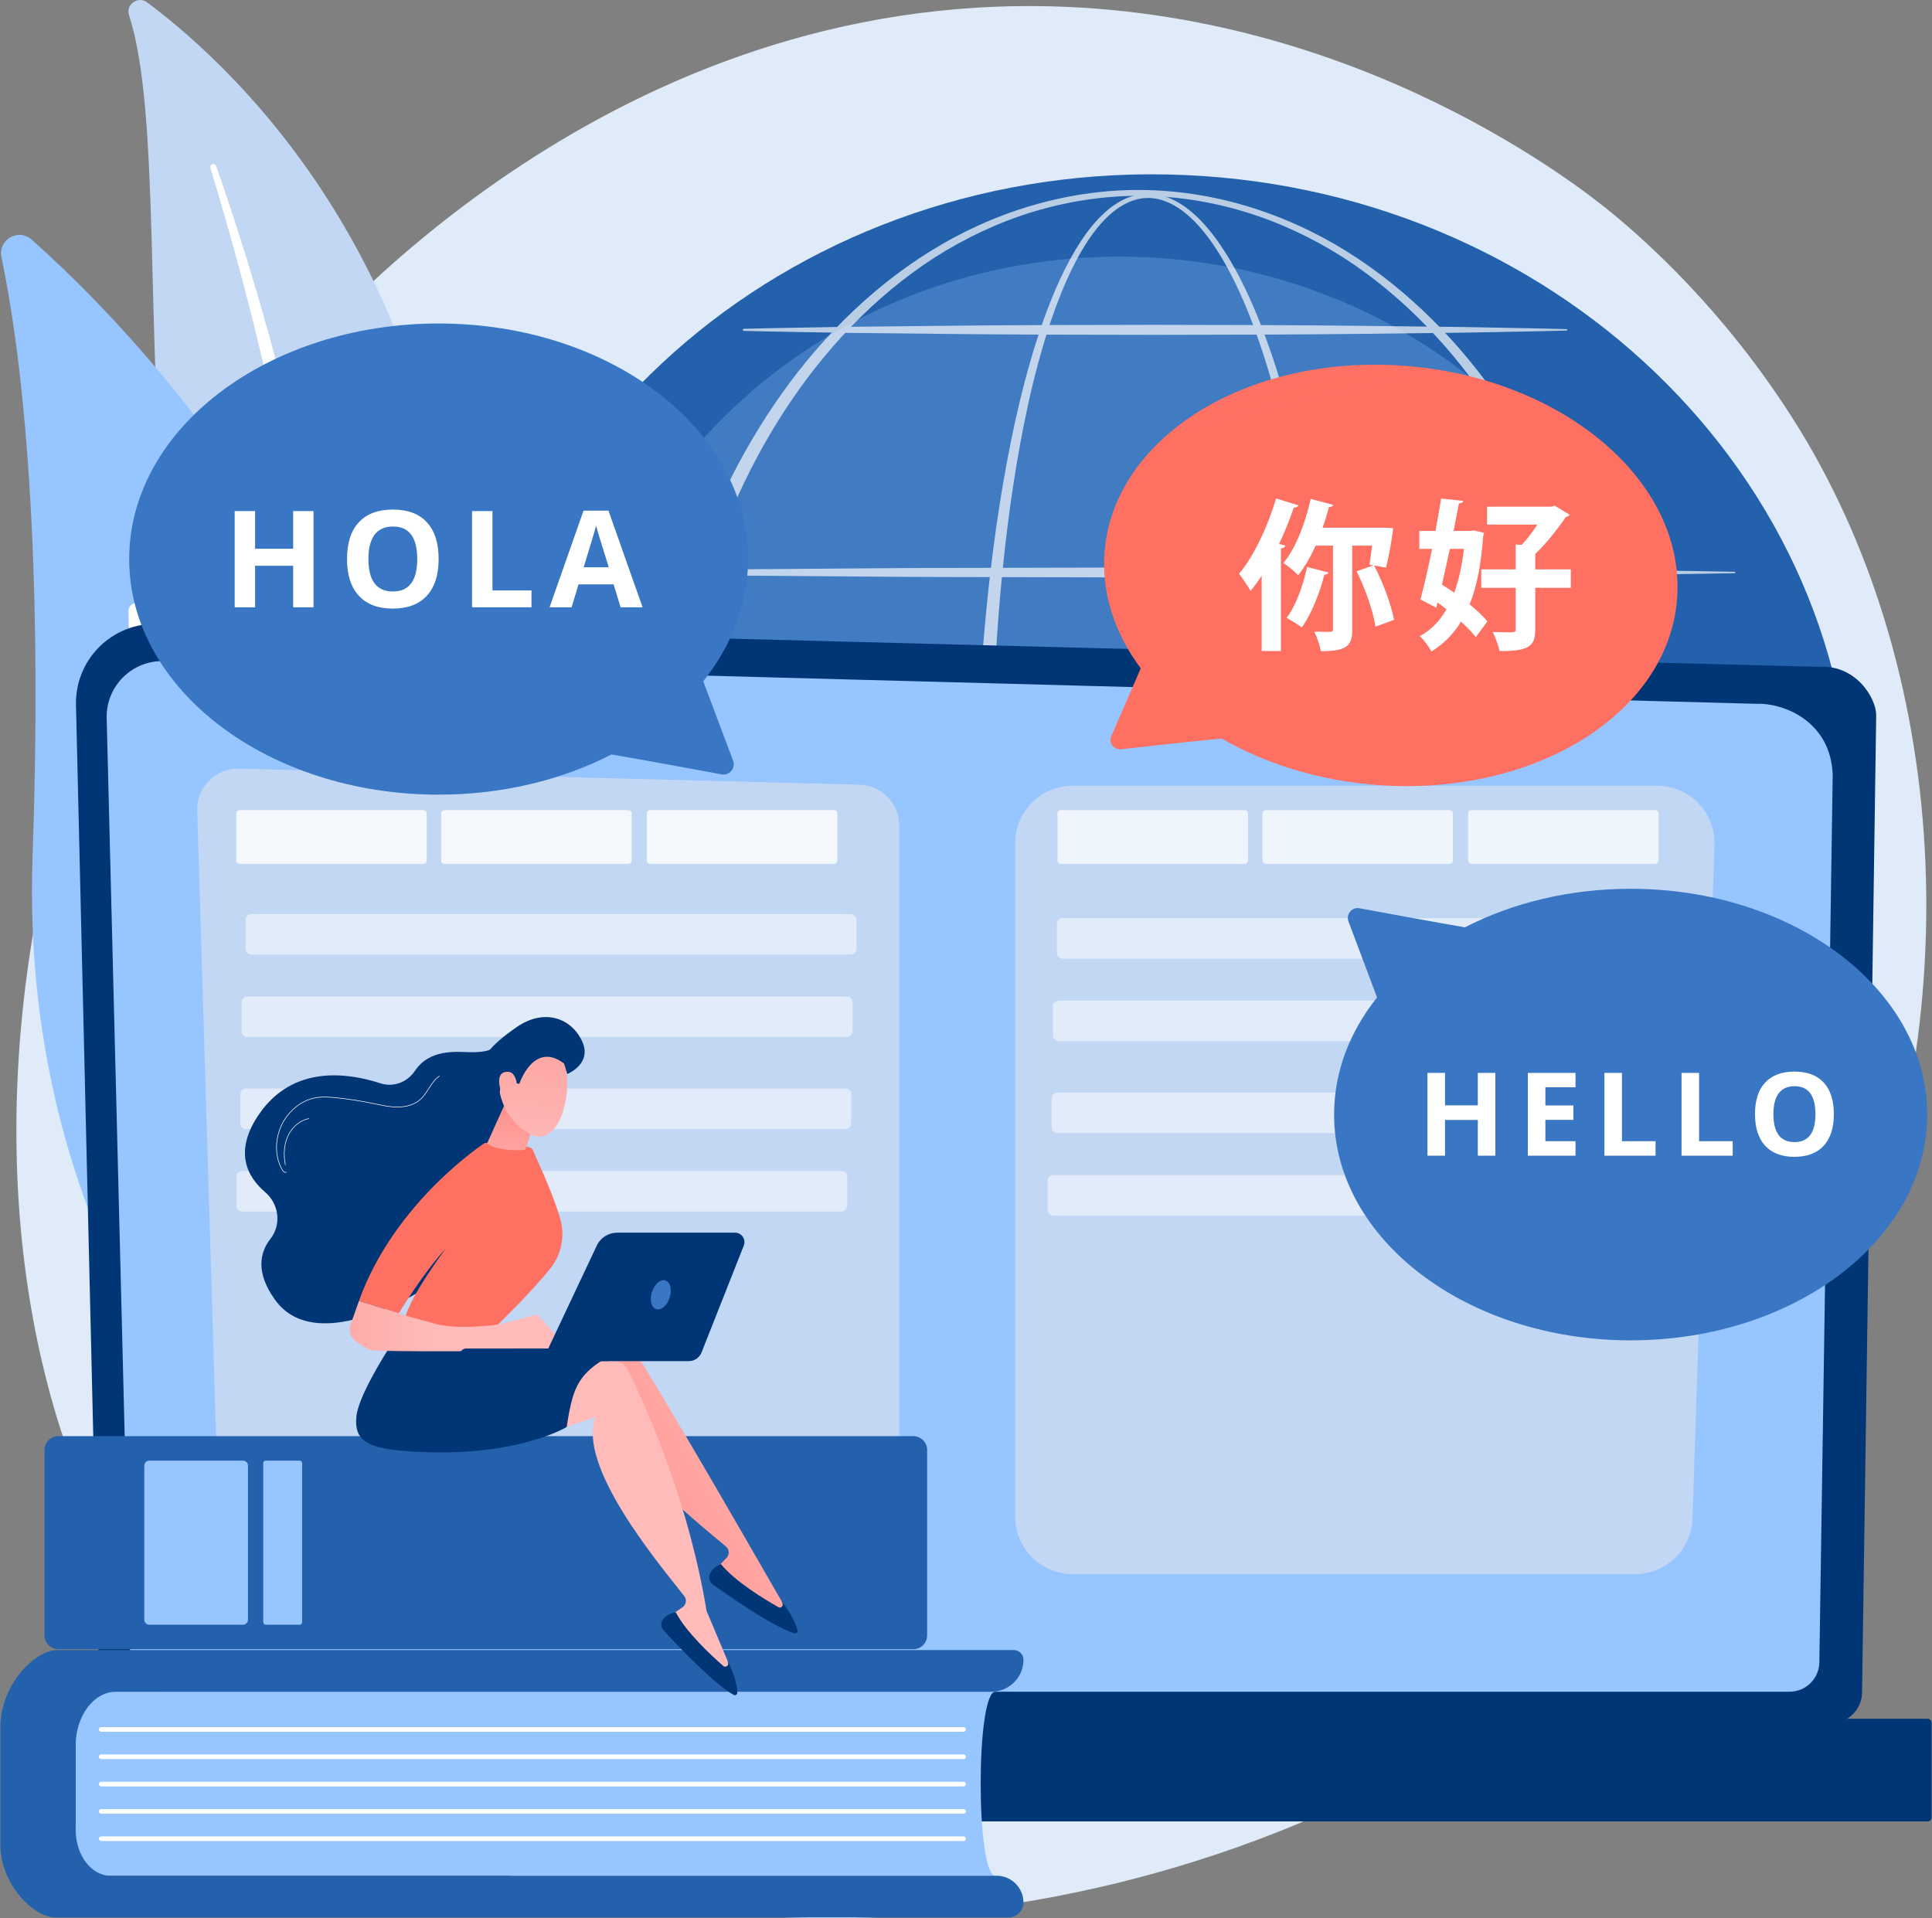
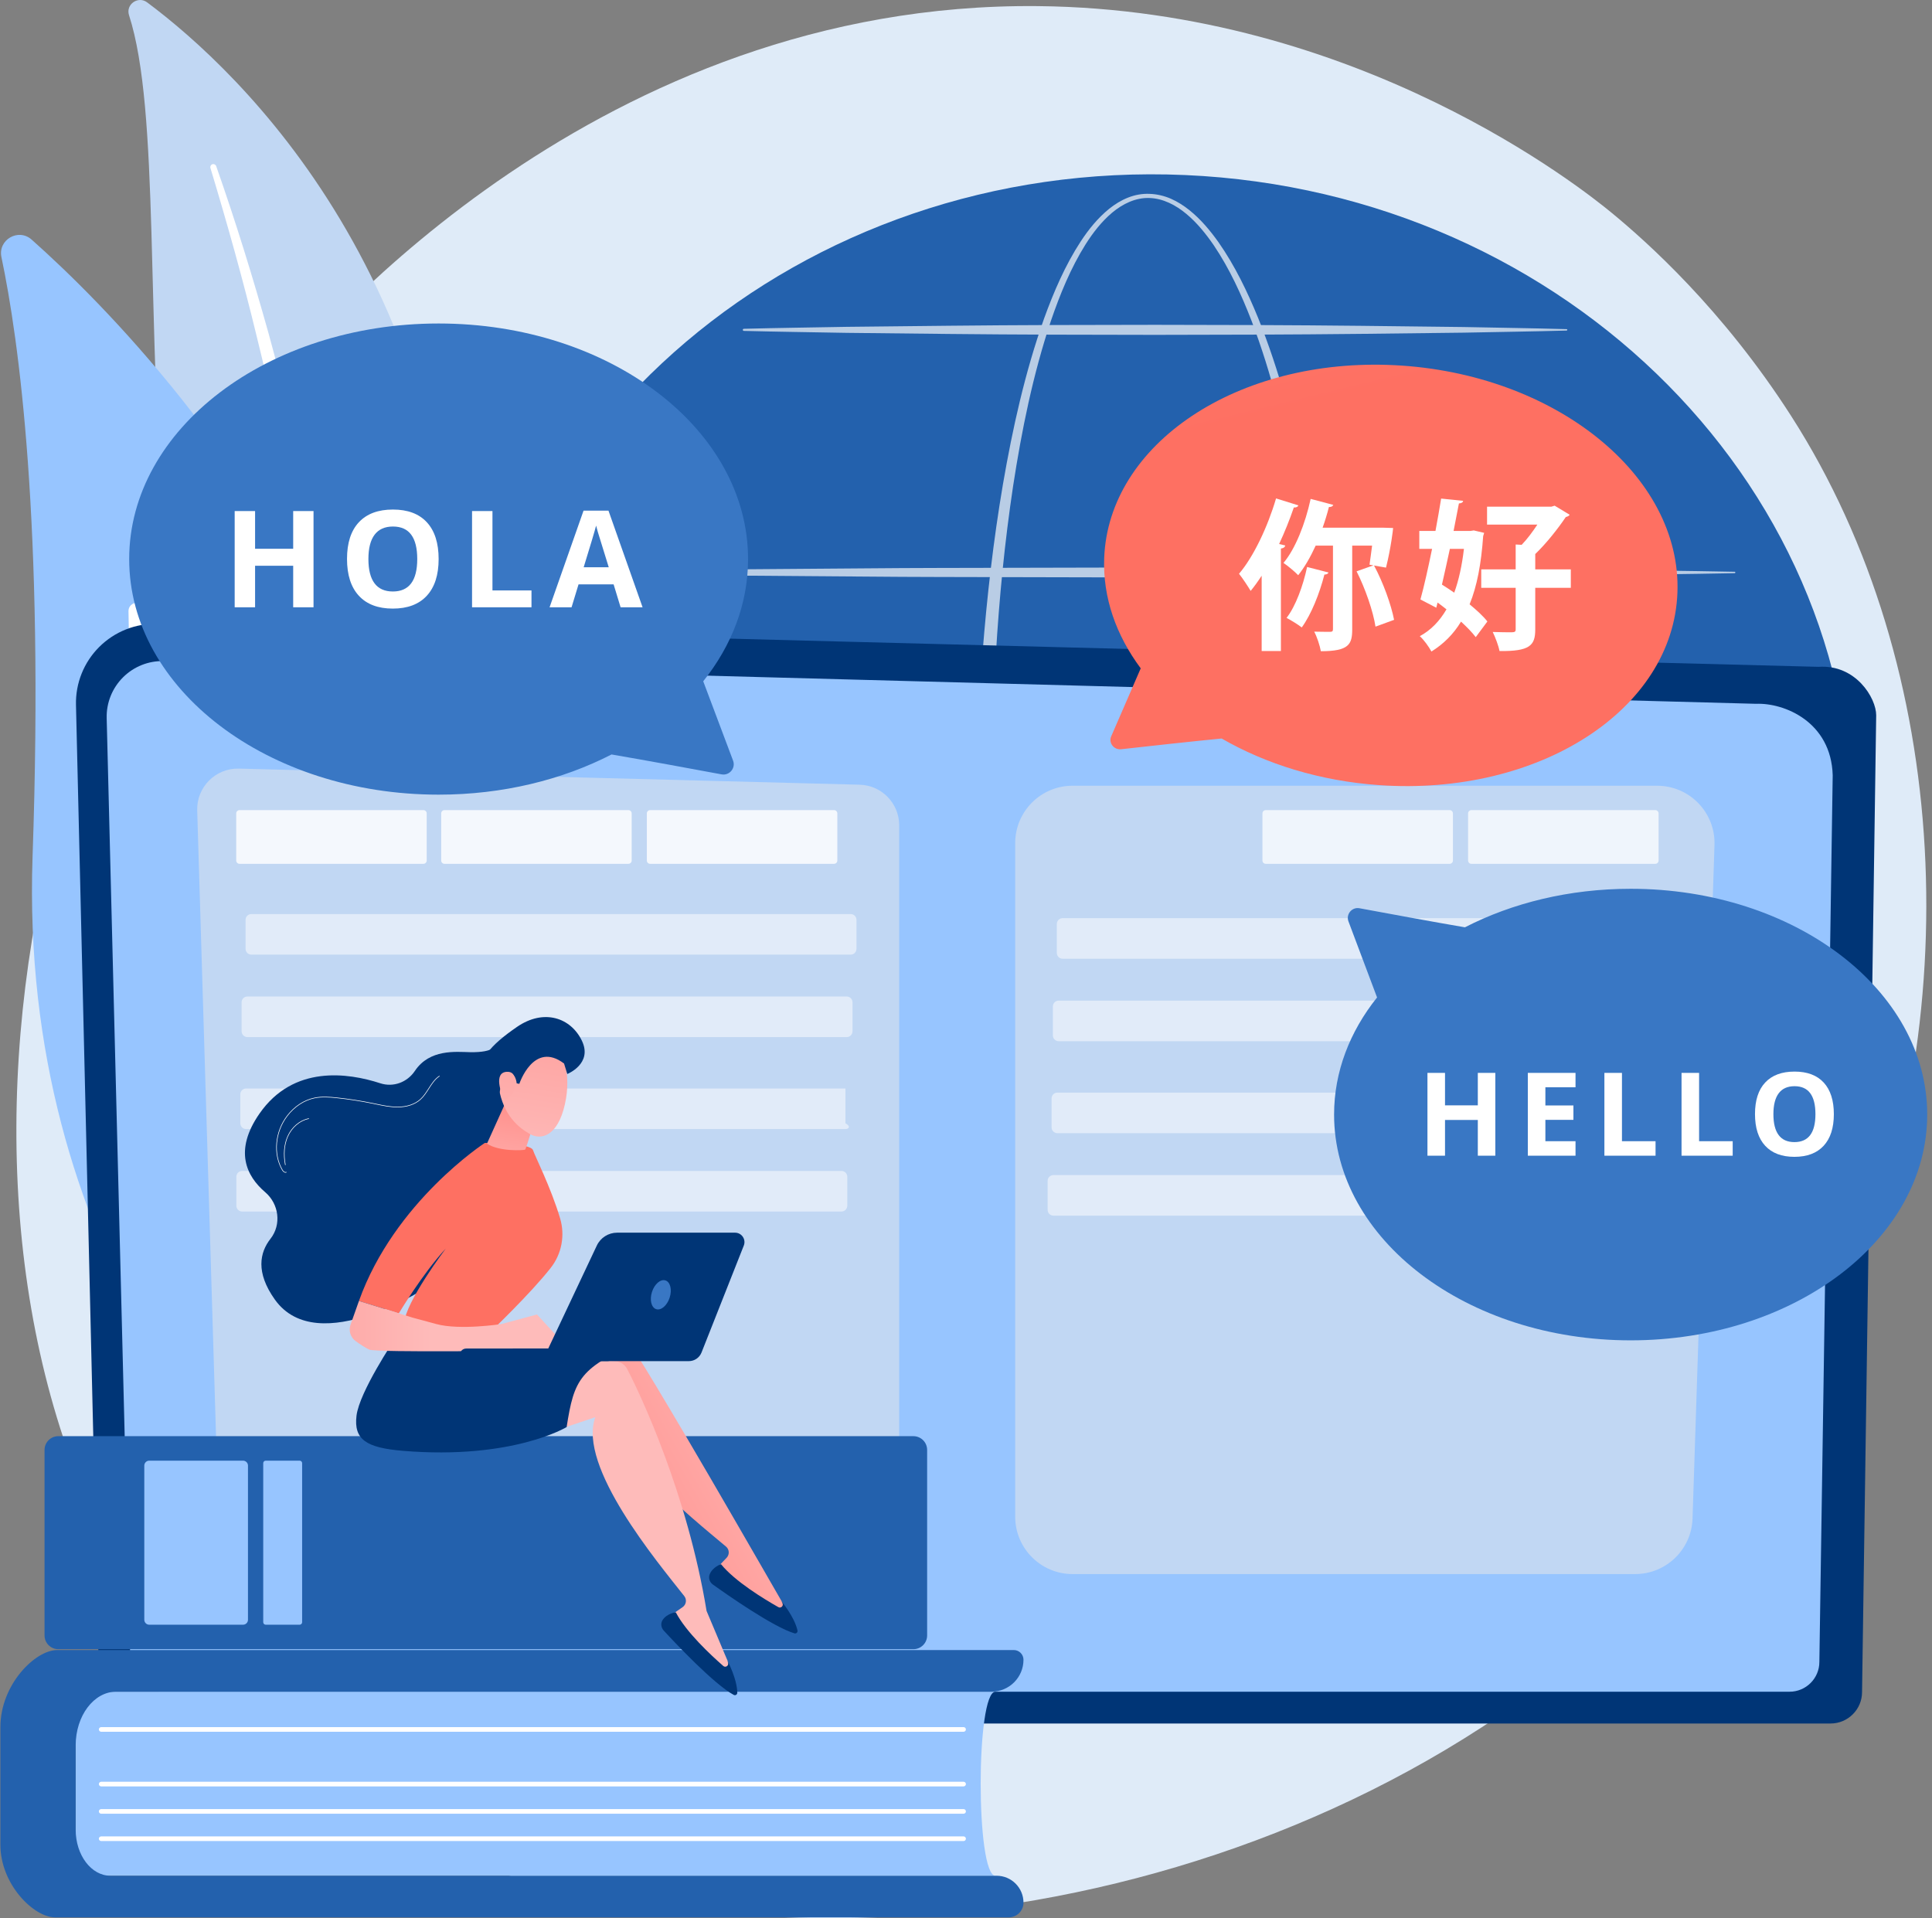
<svg xmlns="http://www.w3.org/2000/svg" width="2820" height="2800" viewBox="0 0 2820 2800" fill="none">
  <rect x="0" y="0" width="2820" height="2800" fill="#808080" stroke="none" />
  <path d="M2694.81 1901.29C2412.4 2560.04 1666.92 2842.99 1082.82 2794.75C923.342 2781.57 602.462 2755.07 351.916 2518.62C-129.24 2064.54 -55.138 1115.39 405.467 556.577C464.783 484.614 875.362 2.468 1515.17 8.921C1983.61 13.646 2312.4 277.715 2352.38 310.614C2402.88 352.173 2514.27 450.931 2614.67 607.603C2850.55 975.728 2871.29 1489.63 2694.81 1901.29Z" fill="#DFEBF8" />
  <path d="M188.32 22.159C183.238 6.474 201.527 -6.415 214.744 3.443C348.954 103.537 679.083 411.431 674.214 1015.64C668.105 1773.7 854.873 2028.83 1067.67 2173.21C1067.67 2173.21 792.516 2125.21 593.53 1867.41C104.973 1234.44 278.676 301.042 188.32 22.159Z" fill="#C1D7F3" />
  <path d="M307.152 245.208C331.784 326.722 354.796 408.678 374.779 491.359C395.192 573.92 413.093 657.062 428.377 740.643C443.339 824.275 456.729 908.175 466.536 992.519C476.721 1076.81 483.275 1161.45 489.558 1246.46C496.312 1331.37 502.632 1416.96 517.734 1502.16C532.726 1587.19 558.11 1671.8 598.201 1749.26C608.216 1768.57 618.622 1787.76 630.055 1806.15C641.152 1824.76 653.076 1842.89 665.32 1860.79C689.991 1896.49 717.074 1930.6 746.564 1962.56C805.717 2026.32 874.534 2081.03 948.554 2125.53C956.345 2130.22 966.457 2127.7 971.142 2119.91C975.742 2112.26 973.396 2102.37 965.933 2097.58L965.88 2097.55C948.183 2086.21 930.637 2074.69 913.666 2062.42C905.08 2056.42 896.779 2050.06 888.362 2043.85C880.19 2037.33 871.761 2031.13 863.8 2024.36C831.504 1997.85 801.108 1969.1 772.989 1938.25C716.508 1876.89 668.906 1806.77 630.477 1732.83C611.674 1695.64 595.644 1657.12 582.634 1617.51C569.653 1577.88 559.696 1537.19 552.055 1495.9C536.758 1413.28 529.802 1328.62 522.438 1243.75C514.963 1158.88 506.868 1073.64 495.278 988.871C489.598 946.475 483.157 904.186 475.962 862.033C472.486 840.937 468.602 819.912 464.757 798.884C460.71 777.892 456.547 756.926 452.214 735.998C434.728 652.313 414.696 569.202 392.067 486.84C369.044 404.587 343.845 322.973 315.545 242.467C314.735 240.165 312.215 238.956 309.915 239.765C307.68 240.55 306.478 242.962 307.152 245.208Z" fill="white" />
  <path d="M551.39 2263.96C541.616 2292.72 505.642 2302.15 482.748 2282.19C356.419 2172.01 27.415 1828.19 47.546 1249.88C64.546 761.513 27.356 495.087 2.092 375.31C-3.25 349.982 26.847 332.556 46.187 349.76C259.563 539.579 905.55 1221.67 551.39 2263.96Z" fill="#97C5FF" />
  <path d="M510.269 2265.01C509.65 2265.44 508.983 2265.82 508.266 2266.13C502.267 2268.76 495.271 2266.03 492.643 2260.03C489.663 2253.23 194.589 1572.07 187.553 891.97C187.488 885.425 192.74 880.06 199.292 879.985C205.843 879.919 211.206 885.173 211.277 891.725C218.261 1566.88 511.411 2243.75 514.37 2250.51C516.687 2255.79 514.843 2261.85 510.269 2265.01Z" fill="white" />
  <path d="M2702.31 1239.01C2679.55 1757.6 2207.31 2158.08 1647.54 2133.51C1087.77 2108.93 652.442 1668.61 675.209 1150.02C697.975 631.427 1170.21 230.946 1729.98 255.52C2289.75 280.094 2725.08 720.417 2702.31 1239.01Z" fill="#2361AD" />
-   <path opacity="0.26" d="M1633.85 1878.75C2073.52 1878.75 2429.94 1542.05 2429.94 1126.7C2429.94 711.356 2073.52 374.651 1633.85 374.651C1194.18 374.651 837.761 711.356 837.761 1126.7C837.761 1542.05 1194.18 1878.75 1633.85 1878.75Z" fill="#97C5FF" />
  <g opacity="0.68">
    <path d="M1952.03 1199.05C1951.88 1282.07 1948.87 1365.09 1942.37 1447.89C1935.66 1530.65 1925.35 1613.17 1910.55 1694.96C1895.36 1776.63 1876.11 1857.86 1847.02 1936.11C1832.24 1975.08 1815.13 2013.5 1791.9 2048.74C1780.12 2066.19 1766.92 2083.04 1750.38 2096.9C1742.13 2103.78 1733.05 2109.94 1723.01 2114.44C1712.99 2118.92 1701.99 2121.65 1690.85 2121.9C1679.71 2122.27 1668.55 2120.09 1658.35 2115.97C1648.11 2111.9 1638.77 2106.08 1630.32 2099.4C1613.47 2085.91 1599.75 2069.38 1587.9 2051.98C1564.21 2017.01 1546.91 1978.65 1531.98 1939.74C1502.51 1861.62 1483.17 1780.4 1467.83 1698.77C1437.87 1535.22 1425.51 1368.99 1423.99 1202.95C1424.06 1119.93 1427.78 1036.93 1434.07 954.154C1440.52 871.392 1449.99 788.825 1463.91 706.937C1478.04 625.146 1496.04 543.703 1523.89 465.17C1538.08 426.079 1554.58 387.463 1577.53 352.297C1589.03 334.818 1602.39 318.202 1618.93 304.797C1627.21 298.155 1636.38 292.433 1646.39 288.489C1656.36 284.486 1667.22 282.486 1678 282.979C1688.77 283.344 1699.43 285.866 1709.24 290.158C1719.05 294.46 1728.04 300.316 1736.3 306.928C1752.83 320.244 1766.41 336.546 1778.55 353.578C1802.58 387.945 1820.72 425.786 1836.47 464.281C1867.54 541.602 1888.6 622.366 1905.29 703.705C1921.62 785.173 1933.12 867.55 1940.73 950.248C1948.11 1032.98 1951.67 1116.01 1952.03 1199.05ZM1931.58 1199.05C1931.8 1116.57 1928.83 1034.05 1922.08 951.844C1915.51 869.634 1905.57 787.639 1890.58 706.549C1875.5 625.553 1856.05 545.062 1826.74 468.123C1811.88 429.829 1794.66 392.208 1771.8 358.247C1760.28 341.422 1747.36 325.382 1731.83 312.402C1716.46 299.494 1697.81 289.647 1677.81 289.031C1657.79 288.245 1638.75 297.517 1623.44 310.331C1608.01 323.309 1595.36 339.565 1584.47 356.79C1562.74 391.436 1547.14 429.785 1533.84 468.638C1507.74 546.723 1491.32 627.878 1478.78 709.337C1454.23 872.552 1446.64 1037.98 1447.47 1202.93C1446.84 1367.82 1457.02 1533.18 1484.66 1695.77C1498.82 1776.89 1516.99 1857.63 1545.01 1934.87C1559.19 1973.32 1575.73 2011.16 1598.11 2045.09C1609.28 2061.99 1622.18 2077.81 1637.52 2090.4C1652.77 2102.83 1671.27 2111.8 1690.55 2111.07C1700.11 2110.72 1709.54 2108.28 1718.35 2104.21C1727.16 2100.12 1735.31 2094.46 1742.84 2088C1757.94 2075.03 1770.37 2058.82 1781.47 2041.89C1803.4 2007.64 1819.74 1969.74 1833.75 1931.22C1861.37 1853.83 1879.4 1773.09 1893.38 1691.93C1907.26 1610.67 1916.39 1528.6 1922.5 1446.35C1928.78 1364.1 1931.6 1281.57 1931.58 1199.05Z" fill="white" />
-     <path d="M2370.82 1199.05C2370.13 1306.21 2356.24 1413.4 2327.44 1516.71C2298.03 1619.77 2253.67 1718.8 2193.69 1807.68C2133.79 1896.37 2057.53 1974.96 1966.54 2031.97C1921.09 2060.37 1872 2083.11 1820.62 2098.51C1769.27 2113.95 1715.66 2121.98 1662.03 2121.97C1554.57 2122.19 1448.26 2088.99 1357.3 2032.34C1266.09 1975.51 1189.65 1896.93 1129.51 1808.25C1069.33 1719.36 1024.81 1620.25 995.176 1517.12C980.642 1465.44 969.759 1412.75 962.602 1359.56C955.499 1306.36 951.916 1252.72 951.643 1199.05C951.972 1145.39 955.61 1091.75 962.767 1038.57C969.98 985.398 980.931 932.729 995.522 881.087C1025.28 778.019 1069.91 679.024 1130.16 590.284C1190.33 501.736 1266.78 423.342 1357.88 366.684C1448.73 310.197 1554.8 277.096 1662.03 277.327C1769.27 277.242 1875.25 310.491 1965.94 367.092C2056.87 423.862 2133.1 502.314 2193.04 590.861C2253.11 679.577 2297.53 778.515 2327.14 881.478C2356.36 984.658 2370.24 1091.9 2370.82 1199.05ZM2347.37 1199.05C2347.3 1146.47 2343.98 1093.9 2337.21 1041.77C2330.48 989.639 2320.58 937.878 2306.83 887.113C2279.29 785.684 2237.65 687.675 2180.12 599.454C2122.67 511.489 2049.22 432.84 1960.49 375.716C1916.04 347.514 1868.04 324.738 1817.66 309.383C1767.3 294.033 1714.72 285.951 1662.03 285.749C1609.35 286.026 1556.79 294.182 1506.47 309.597C1456.13 325.021 1408.21 347.871 1363.83 376.124C1275.27 433.361 1202.04 512.067 1144.81 600.032C1087.47 688.228 1046.04 786.18 1018.65 887.504C1004.94 938.211 995.118 989.914 988.408 1041.97C981.664 1094.04 978.364 1146.54 978.298 1199.05C978.419 1251.57 981.775 1304.06 988.573 1356.11C995.339 1408.16 1005.23 1459.84 1018.99 1510.51C1046.5 1611.76 1088.05 1709.6 1145.46 1797.65C1202.72 1885.48 1275.96 1964 1364.42 2021.07C1408.73 2049.25 1456.58 2072.02 1506.81 2087.4C1557.03 2102.77 1609.46 2110.9 1662.03 2111.17C1714.6 2110.89 1767.04 2102.76 1817.25 2087.38C1867.49 2072.03 1915.46 2049.52 1959.89 2021.44C2048.55 1964.55 2121.98 1886.04 2179.48 1798.23C2237.09 1710.16 2278.78 1612.25 2306.52 1510.91C2334.21 1409.44 2347.26 1304.19 2347.37 1199.05Z" fill="white" />
    <path d="M840.411 834.092C910.894 832.77 981.377 832.203 1051.86 831.244L1263.31 829.631C1333.79 828.944 1404.28 829.018 1474.76 828.806L1686.21 828.329L1897.66 828.871C1968.14 829.198 2038.62 829.02 2109.1 829.762L2320.55 831.524C2391.04 832.57 2461.52 833.182 2532 834.598C2532.57 834.609 2533.03 835.082 2533.02 835.653C2533.01 836.21 2532.55 836.655 2532 836.667C2461.52 838.084 2391.04 838.695 2320.55 839.741L2109.1 841.504C2038.62 842.246 1968.14 842.067 1897.66 842.395L1686.21 842.937L1474.76 842.461C1404.28 842.249 1333.79 842.323 1263.31 841.635L1051.86 840.021C981.377 839.062 910.894 838.495 840.411 837.173C839.56 837.157 838.883 836.454 838.899 835.603C838.914 834.773 839.587 834.108 840.411 834.092Z" fill="white" />
    <path d="M1085.72 479.932C1135.76 478.611 1185.8 478.044 1235.84 477.085L1385.96 475.472C1486.04 474.392 1586.12 474.265 1686.21 474.151C1786.29 474.255 1886.37 474.494 1986.45 475.603L2136.57 477.365C2186.61 478.411 2236.66 479.023 2286.7 480.439C2287.27 480.455 2287.72 480.932 2287.7 481.503C2287.69 482.054 2287.24 482.492 2286.7 482.509C2236.66 483.925 2186.61 484.537 2136.57 485.583L1986.45 487.345C1886.37 488.454 1786.29 488.693 1686.21 488.797C1586.12 488.683 1486.04 488.555 1385.96 487.476L1235.84 485.862C1185.8 484.903 1135.76 484.337 1085.72 483.015C1084.86 482.992 1084.19 482.284 1084.22 481.432C1084.24 480.61 1084.9 479.955 1085.72 479.932Z" fill="white" />
    <path d="M766.931 1188.25C843.537 1186.93 920.144 1186.36 996.75 1185.4L1226.57 1183.79C1303.17 1183.1 1379.78 1183.18 1456.39 1182.96L1686.21 1182.49L1916.02 1183.03C1992.63 1183.36 2069.24 1183.18 2145.84 1183.92L2375.66 1185.68C2452.27 1186.73 2528.88 1187.34 2605.48 1188.76C2606.05 1188.77 2606.51 1189.24 2606.5 1189.81C2606.49 1190.37 2606.03 1190.82 2605.48 1190.83C2528.88 1192.24 2452.27 1192.85 2375.66 1193.9L2145.84 1195.66C2069.24 1196.41 1992.63 1196.23 1916.02 1196.55L1686.21 1197.1L1456.39 1196.62C1379.78 1196.41 1303.17 1196.48 1226.57 1195.79L996.75 1194.18C920.143 1193.22 843.537 1192.66 766.931 1191.33C766.08 1191.32 765.402 1190.62 765.416 1189.76C765.431 1188.93 766.105 1188.27 766.931 1188.25Z" fill="white" />
    <path d="M840.411 1542.41C910.894 1541.09 981.377 1540.52 1051.86 1539.56L1263.31 1537.95C1333.79 1537.26 1404.28 1537.33 1474.76 1537.12L1686.21 1536.64L1897.66 1537.19C1968.14 1537.51 2038.62 1537.33 2109.1 1538.08L2320.55 1539.84C2391.04 1540.88 2461.52 1541.5 2532 1542.91C2532.57 1542.92 2533.03 1543.4 2533.02 1543.97C2533.01 1544.53 2532.55 1544.97 2532 1544.98C2461.52 1546.4 2391.04 1547.01 2320.55 1548.06L2109.1 1549.82C2038.62 1550.56 1968.14 1550.38 1897.66 1550.71L1686.21 1551.25L1474.76 1550.78C1404.28 1550.56 1333.79 1550.64 1263.31 1549.95L1051.86 1548.34C981.377 1547.38 910.894 1546.81 840.411 1545.49C839.56 1545.47 838.883 1544.77 838.899 1543.92C838.914 1543.09 839.587 1542.42 840.411 1542.41Z" fill="white" />
    <path d="M2316.95 1903.51H1115.97C1112.99 1903.51 1110.57 1901.09 1110.57 1898.11C1110.57 1895.13 1112.99 1892.71 1115.97 1892.71H2316.95C2319.94 1892.71 2322.36 1895.12 2322.36 1898.11C2322.36 1901.09 2319.94 1903.51 2316.95 1903.51Z" fill="white" />
  </g>
  <path d="M144.976 2469.95C144.976 2495.17 165.624 2515.79 190.859 2515.79H2672.01C2697.25 2515.79 2717.9 2495.17 2717.9 2469.95L2738.54 1044.1C2738.54 1018.89 2708.84 969.673 2654.4 973.372L229.546 910.629C197.883 909.81 167.268 921.997 144.846 944.346C122.424 966.695 110.155 997.252 110.904 1028.89L144.976 2469.95Z" fill="#003576" />
  <path d="M190.275 2425.98C190.275 2449.85 209.809 2469.39 233.683 2469.39H2612.18C2636.05 2469.39 2655.59 2449.85 2655.59 2425.98L2675.07 1131.58C2672.77 1053.68 2604.48 1025.69 2563.09 1027.34L239.081 964.992C216.836 964.395 195.329 972.966 179.574 988.68C163.819 1004.4 155.154 1025.9 155.712 1048.15L190.275 2425.98Z" fill="#97C5FF" />
-   <path d="M68.959 2658.67H2813.77C2816.88 2658.67 2819.42 2656.13 2819.42 2653.02V2514.53C2819.42 2511.42 2816.88 2508.88 2813.77 2508.88H68.959C65.849 2508.88 63.305 2511.42 63.305 2514.53V2653.02C63.305 2656.13 65.849 2658.67 68.959 2658.67Z" fill="#003576" />
  <path d="M1253.17 2297.66H378.975C346.895 2297.66 320.623 2272.17 319.658 2240.1L287.86 1183.04C286.835 1148.97 314.647 1121.05 348.715 1121.93L1254.7 1145.43C1286.87 1146.27 1312.51 1172.58 1312.51 1204.76V2238.32C1312.51 2271.09 1285.94 2297.66 1253.17 2297.66Z" fill="#C1D7F3" />
  <path d="M2386.75 2297.66H1565.58C1519.31 2297.66 1481.8 2260.15 1481.8 2213.88V1230.71C1481.8 1184.44 1519.31 1146.93 1565.58 1146.93H2418.78C2466.12 1146.93 2504.06 1186.13 2502.52 1233.44L2470.48 2216.61C2469.01 2261.8 2431.95 2297.66 2386.75 2297.66Z" fill="#C1D7F3" />
  <g opacity="0.51">
    <path d="M1241.69 1393.47H366.869C362.206 1393.47 358.426 1389.69 358.426 1385.02V1342.69C358.426 1338.03 362.206 1334.25 366.869 1334.25H1241.69C1246.35 1334.25 1250.13 1338.03 1250.13 1342.69V1385.02C1250.13 1389.69 1246.35 1393.47 1241.69 1393.47Z" fill="white" />
    <path d="M1235.91 1513.83H361.089C356.426 1513.83 352.646 1510.05 352.646 1505.38V1463.05C352.646 1458.39 356.426 1454.61 361.089 1454.61H1235.91C1240.57 1454.61 1244.35 1458.39 1244.35 1463.05V1505.38C1244.35 1510.05 1240.57 1513.83 1235.91 1513.83Z" fill="white" />
-     <path d="M1234.04 1648.09H359.22C354.557 1648.09 350.777 1644.31 350.777 1639.65V1597.32C350.777 1592.65 354.557 1588.87 359.22 1588.87H1234.04C1238.7 1588.87 1242.48 1592.65 1242.48 1597.32V1639.65C1242.48 1644.31 1238.7 1648.09 1234.04 1648.09Z" fill="white" />
+     <path d="M1234.04 1648.09H359.22C354.557 1648.09 350.777 1644.31 350.777 1639.65V1597.32C350.777 1592.65 354.557 1588.87 359.22 1588.87H1234.04V1639.65C1242.48 1644.31 1238.7 1648.09 1234.04 1648.09Z" fill="white" />
    <path d="M1228.26 1768.45H353.44C348.777 1768.45 344.997 1764.67 344.997 1760.01V1717.68C344.997 1713.01 348.777 1709.23 353.44 1709.23H1228.26C1232.92 1709.23 1236.7 1713.01 1236.7 1717.68V1760.01C1236.7 1764.67 1232.92 1768.45 1228.26 1768.45Z" fill="white" />
  </g>
  <path opacity="0.51" d="M2425.84 1399.47H1551.02C1546.36 1399.47 1542.58 1395.69 1542.58 1391.03V1348.7C1542.58 1344.03 1546.36 1340.25 1551.02 1340.25H2425.84C2430.51 1340.25 2434.29 1344.03 2434.29 1348.7V1391.03C2434.29 1395.69 2430.51 1399.47 2425.84 1399.47Z" fill="white" />
  <path opacity="0.51" d="M2420.06 1519.83H1545.24C1540.58 1519.83 1536.8 1516.05 1536.8 1511.39V1469.06C1536.8 1464.4 1540.58 1460.62 1545.24 1460.62H2420.06C2424.73 1460.62 2428.51 1464.4 2428.51 1469.06V1511.39C2428.51 1516.05 2424.73 1519.83 2420.06 1519.83Z" fill="white" />
  <path opacity="0.51" d="M2418.2 1654.1H1543.38C1538.71 1654.1 1534.93 1650.32 1534.93 1645.65V1603.32C1534.93 1598.66 1538.71 1594.88 1543.38 1594.88H2418.2C2422.86 1594.88 2426.64 1598.66 2426.64 1603.32V1645.65C2426.64 1650.32 2422.86 1654.1 2418.2 1654.1Z" fill="white" />
  <path opacity="0.51" d="M2412.41 1774.46H1537.6C1532.93 1774.46 1529.15 1770.68 1529.15 1766.01V1723.68C1529.15 1719.02 1532.93 1715.24 1537.6 1715.24H2412.41C2417.08 1715.24 2420.86 1719.02 2420.86 1723.68V1766.01C2420.86 1770.68 2417.08 1774.46 2412.41 1774.46Z" fill="white" />
  <g opacity="0.82">
    <path d="M618.042 1260.92H349.59C346.94 1260.92 344.792 1258.77 344.792 1256.12V1187.32C344.792 1184.67 346.94 1182.52 349.59 1182.52H618.042C620.692 1182.52 622.84 1184.67 622.84 1187.32V1256.12C622.84 1258.77 620.692 1260.92 618.042 1260.92Z" fill="white" />
    <path d="M917.221 1260.92H648.769C646.119 1260.92 643.971 1258.77 643.971 1256.12V1187.32C643.971 1184.67 646.119 1182.52 648.769 1182.52H917.221C919.871 1182.52 922.019 1184.67 922.019 1187.32V1256.12C922.019 1258.77 919.871 1260.92 917.221 1260.92Z" fill="white" />
    <path d="M1217.4 1260.92H948.943C946.293 1260.92 944.145 1258.77 944.145 1256.12V1187.32C944.145 1184.67 946.293 1182.52 948.943 1182.52H1217.4C1220.05 1182.52 1222.19 1184.67 1222.19 1187.32V1256.12C1222.19 1258.77 1220.05 1260.92 1217.4 1260.92Z" fill="white" />
  </g>
  <g opacity="0.75">
-     <path d="M1816.77 1260.92H1548.31C1545.66 1260.92 1543.52 1258.77 1543.52 1256.12V1187.32C1543.52 1184.67 1545.66 1182.52 1548.31 1182.52H1816.77C1819.42 1182.52 1821.56 1184.67 1821.56 1187.32V1256.12C1821.56 1258.77 1819.42 1260.92 1816.77 1260.92Z" fill="white" />
    <path d="M2115.95 1260.92H1847.49C1844.84 1260.92 1842.7 1258.77 1842.7 1256.12V1187.32C1842.7 1184.67 1844.84 1182.52 1847.49 1182.52H2115.95C2118.6 1182.52 2120.74 1184.67 2120.74 1187.32V1256.12C2120.74 1258.77 2118.6 1260.92 2115.95 1260.92Z" fill="white" />
    <path d="M2416.12 1260.92H2147.67C2145.02 1260.92 2142.87 1258.77 2142.87 1256.12V1187.32C2142.87 1184.67 2145.02 1182.52 2147.67 1182.52H2416.12C2418.77 1182.52 2420.92 1184.67 2420.92 1187.32V1256.12C2420.92 1258.77 2418.77 1260.92 2416.12 1260.92Z" fill="white" />
  </g>
  <path d="M1452.96 2738.01L110.458 2738.01V2469.31L1452.96 2469.32C1424.23 2469.31 1424.23 2738.01 1452.96 2738.01Z" fill="#97C5FF" />
  <path d="M110.458 2670.77V2547.8C110.458 2504.46 136.989 2469.31 169.715 2469.31H1447.3C1473.04 2469.31 1493.9 2448.45 1493.9 2422.72C1493.9 2414.9 1487.56 2408.56 1479.74 2408.56H83.439C51.418 2408.56 0.577 2458.9 0.577 2521.01V2692.75C0.577 2751.3 49.933 2798.77 80.125 2798.77H1472.39C1484.27 2798.77 1493.9 2789.14 1493.9 2777.27C1493.9 2755.59 1476.32 2738.01 1454.65 2738.01H161.221C133.185 2738.01 110.458 2707.91 110.458 2670.77Z" fill="#2361AD" />
  <path d="M1406.47 2527.83H147.692C145.823 2527.83 144.311 2526.32 144.311 2524.45C144.311 2522.58 145.823 2521.07 147.692 2521.07H1406.47C1408.34 2521.07 1409.85 2522.58 1409.85 2524.45C1409.85 2526.32 1408.34 2527.83 1406.47 2527.83Z" fill="white" />
-   <path d="M1406.47 2567.71H147.692C145.823 2567.71 144.311 2566.2 144.311 2564.33C144.311 2562.46 145.823 2560.95 147.692 2560.95H1406.47C1408.34 2560.95 1409.85 2562.46 1409.85 2564.33C1409.85 2566.2 1408.34 2567.71 1406.47 2567.71Z" fill="white" />
  <path d="M1406.47 2607.6H147.692C145.823 2607.6 144.311 2606.08 144.311 2604.22C144.311 2602.35 145.823 2600.83 147.692 2600.83H1406.47C1408.34 2600.83 1409.85 2602.35 1409.85 2604.22C1409.85 2606.08 1408.34 2607.6 1406.47 2607.6Z" fill="white" />
  <path d="M1406.47 2647.48H147.692C145.823 2647.48 144.311 2645.97 144.311 2644.1C144.311 2642.23 145.823 2640.72 147.692 2640.72H1406.47C1408.34 2640.72 1409.85 2642.23 1409.85 2644.1C1409.85 2645.96 1408.34 2647.48 1406.47 2647.48Z" fill="white" />
  <path d="M1406.47 2687.36H147.692C145.823 2687.36 144.311 2685.85 144.311 2683.98C144.311 2682.11 145.823 2680.6 147.692 2680.6H1406.47C1408.34 2680.6 1409.85 2682.11 1409.85 2683.98C1409.85 2685.85 1408.34 2687.36 1406.47 2687.36Z" fill="white" />
  <path d="M1333.18 2407.33H85.12C74.022 2407.33 65.025 2398.34 65.025 2387.24V2116.47C65.025 2105.37 74.022 2096.37 85.12 2096.37H1333.18C1344.27 2096.37 1353.27 2105.37 1353.27 2116.47V2387.24C1353.27 2398.34 1344.27 2407.33 1333.18 2407.33Z" fill="#2361AD" />
  <path d="M354.714 2371.6H217.857C213.857 2371.6 210.615 2368.35 210.615 2364.35V2139.35C210.615 2135.35 213.857 2132.11 217.857 2132.11H354.714C358.714 2132.11 361.956 2135.35 361.956 2139.35V2364.35C361.956 2368.35 358.713 2371.6 354.714 2371.6Z" fill="#97C5FF" />
  <path d="M437.33 2371.6H387.884C385.857 2371.6 384.214 2369.95 384.214 2367.93V2135.78C384.214 2133.75 385.857 2132.11 387.884 2132.11H437.33C439.357 2132.11 440.999 2133.75 440.999 2135.78V2367.93C441 2369.95 439.357 2371.6 437.33 2371.6Z" fill="#97C5FF" />
  <path d="M723 1525.13C723 1525.13 722.963 1536.58 685.998 1535.86C665.387 1535.46 627.166 1530.97 605.571 1563.21C594.423 1579.86 574.115 1587.46 555.063 1581.25C507.61 1565.8 428.199 1554.46 378.791 1625.47C341.079 1679.66 359.682 1716.8 387.051 1740.2C407.153 1757.39 411.152 1787.38 394.839 1808.2C379.194 1828.17 372.887 1857.19 401.134 1896.89C464.433 1985.86 627.817 1875.96 627.817 1875.96L780.378 1617.19L723 1525.13Z" fill="#003576" />
  <path d="M416.686 1711.77C414.791 1711.77 412.892 1709.99 411.664 1707.87C398.13 1684.58 401.036 1652.06 418.736 1628.8C429.341 1614.87 443.651 1605.45 459.031 1602.28C469.937 1600.03 481.097 1600.93 491.593 1602.04C509.287 1603.91 527.093 1606.68 544.523 1610.27C545.953 1610.56 547.386 1610.86 548.819 1611.16C558.988 1613.3 569.508 1615.5 580.011 1615.53C580.077 1615.53 580.14 1615.53 580.203 1615.53C593.592 1615.53 605.296 1611.66 613.184 1604.62C618.11 1600.22 621.798 1594.45 625.367 1588.87C629.738 1582.03 634.262 1574.96 641.096 1570.39C641.288 1570.26 641.552 1570.31 641.68 1570.51C641.812 1570.7 641.759 1570.96 641.565 1571.09C634.879 1575.56 630.405 1582.56 626.076 1589.32C622.48 1594.95 618.759 1600.77 613.744 1605.25C605.701 1612.43 593.795 1616.38 580.202 1616.38C580.136 1616.38 580.073 1616.38 580.01 1616.38C569.418 1616.35 558.856 1614.13 548.643 1611.99C547.213 1611.69 545.78 1611.39 544.351 1611.09C526.951 1607.51 509.171 1604.75 491.506 1602.88C481.069 1601.78 469.992 1600.89 459.202 1603.11C444.024 1606.24 429.892 1615.54 419.409 1629.32C401.91 1652.31 399.027 1684.44 412.396 1707.45C413.383 1709.15 415.595 1711.74 417.679 1710.68C417.884 1710.57 418.145 1710.65 418.247 1710.85C418.356 1711.06 418.277 1711.32 418.069 1711.42C417.617 1711.66 417.152 1711.77 416.686 1711.77Z" fill="white" />
  <path d="M416.461 1700.69C416.263 1700.69 416.085 1700.55 416.045 1700.35C413.143 1684.96 414.335 1670.62 419.489 1658.87C425.525 1645.1 437.427 1634.98 450.552 1632.45C450.78 1632.43 451.001 1632.56 451.047 1632.79C451.09 1633.02 450.941 1633.24 450.71 1633.28C437.856 1635.76 426.188 1645.69 420.261 1659.2C415.176 1670.8 414.008 1684.97 416.877 1700.19C416.92 1700.42 416.768 1700.64 416.54 1700.68C416.514 1700.69 416.488 1700.69 416.461 1700.69Z" fill="white" />
  <path d="M1141.36 2338.15C1140.98 2338 938.328 1983.11 910.943 1949.71C906.336 1944.09 899.206 1941.23 891.991 1942.09L835.426 1948.83L768.974 2092.59L879.68 2028.11C868.726 2103.87 1010.94 2216.47 1059.72 2257.55C1064.67 2261.72 1065.07 2269.19 1060.6 2273.87L1041.13 2294.25C1073.1 2326.65 1109.99 2347.46 1151.62 2357.08L1141.36 2338.15Z" fill="url(#paint0_linear_301_20)" />
  <path d="M1052.4 2283.25C1052.4 2283.25 1039.97 2287.26 1035.76 2298.33C1033.75 2303.63 1035.92 2309.63 1040.52 2312.93C1060.99 2327.59 1128.49 2374.92 1159.64 2384.19C1162.19 2384.95 1164.62 2382.64 1164.05 2380.04C1162.45 2372.8 1157.28 2358.35 1140.62 2337.2L1142.11 2340.22C1144 2344.05 1139.84 2348.03 1136.12 2345.93C1115.29 2334.17 1072.85 2308.43 1052.4 2283.25Z" fill="#003576" />
  <path d="M1062.43 2425.25C1062.09 2425.04 1031.68 2351.78 1031.34 2351.56C1003.46 2181.83 935.446 2036.47 915.387 1998.22C912.012 1991.78 905.609 1987.54 898.369 1986.92L841.611 1982.08L747.44 2109.41L868.903 2068.68C842.843 2140.65 959.331 2279.7 998.783 2329.8C1002.79 2334.89 1001.67 2342.28 996.348 2345.96L973.154 2361.98C997.903 2400.18 1029.82 2428.02 1068.64 2445.87L1062.43 2425.25Z" fill="url(#paint1_linear_301_20)" />
  <path d="M986.411 2353.48C986.411 2353.48 973.428 2354.9 967.068 2364.89C964.025 2369.67 964.936 2375.98 968.779 2380.14C985.852 2398.64 1042.38 2458.66 1071.01 2474.04C1073.35 2475.3 1076.2 2473.53 1076.16 2470.87C1076.06 2463.46 1073.92 2448.26 1061.89 2424.17L1062.74 2427.43C1063.82 2431.56 1058.93 2434.62 1055.72 2431.81C1037.7 2416.08 1001.35 2382.28 986.411 2353.48Z" fill="#003576" />
  <path d="M575.932 1955.26C575.932 1955.26 524.587 2031.63 520.373 2066.46C516.16 2101.3 534.571 2113.35 588.312 2117.79C748.237 2131.01 827.074 2083.08 827.074 2083.08C838.014 2013.33 845.798 1995.58 937.166 1957.65C937.166 1957.65 821.601 1966.83 798.343 1957.8C775.086 1948.78 575.932 1955.26 575.932 1955.26Z" fill="#003576" />
  <path d="M714.79 1945.15C714.79 1945.15 774.582 1888.21 804.014 1850.5C819.924 1830.12 824.92 1803.28 817.562 1778.49C804.125 1733.22 780.245 1686.34 778.066 1679.04C774.728 1667.85 707.686 1668.32 707.686 1668.32C707.686 1668.32 575.759 1753.94 523.925 1898.98L582.138 1917.1C582.138 1917.1 616.584 1859.31 650.619 1822.57C650.619 1822.57 591.727 1900.37 589.653 1932.21L714.79 1945.15Z" fill="url(#paint2_linear_301_20)" />
  <path d="M786.175 1616.52C785.475 1618.85 767.976 1676.86 766.608 1678.06C765.239 1679.27 728.233 1681.26 710.814 1669.35L746.366 1590.7L786.175 1616.52Z" fill="url(#paint3_linear_301_20)" />
  <path d="M828.713 1967.61L783.786 1918.73L731.899 1932.7C731.899 1932.7 671.407 1942.08 636.785 1932.7C602.163 1923.33 602.163 1923.33 602.163 1923.33L523.925 1898.98L511.637 1933.7C508.517 1942.52 511.653 1952.31 519.276 1957.73C526.045 1962.53 533.979 1967.82 539.036 1970.03C549.339 1974.54 776.38 1971.46 776.38 1971.46L828.713 1967.61Z" fill="url(#paint4_linear_301_20)" />
  <path d="M679.997 1986.96C680.155 1986.97 680.313 1986.97 680.472 1986.97L887.12 1986.75C892.228 1986.74 896.365 1982.6 896.36 1977.49C896.355 1972.38 892.195 1968.16 887.1 1968.25L680.452 1968.47C675.344 1968.48 671.207 1972.62 671.212 1977.73C671.217 1982.68 675.11 1986.72 679.997 1986.96Z" fill="#003576" />
  <path d="M1072.89 1799.34H900.789C888.093 1799.34 876.538 1806.66 871.123 1818.15L791.562 1986.85H1005.43C1013.61 1986.85 1020.97 1981.85 1023.97 1974.24L1085.67 1818.13C1089.23 1809.11 1082.59 1799.34 1072.89 1799.34Z" fill="#003576" />
  <path d="M951.642 1885.84C947.913 1897.42 950.668 1908.68 957.796 1910.97C964.924 1913.27 973.726 1905.73 977.455 1894.15C981.184 1882.56 978.429 1871.31 971.301 1869.01C964.173 1866.72 955.372 1874.25 951.642 1885.84Z" fill="#3977C4" />
  <path d="M819.235 1537.78C819.235 1537.78 834.941 1565.93 824.472 1612.19C814.002 1658.44 789.926 1664.8 773.316 1655.29C756.707 1645.79 734.626 1628.04 728.048 1587.75C721.471 1547.47 797.935 1502.31 819.235 1537.78Z" fill="url(#paint5_linear_301_20)" />
  <path d="M758.02 1582.07C758.02 1582.07 778.965 1518.79 823.316 1552.43L828.014 1567.71C828.014 1567.71 865.528 1552.82 849.313 1519.1C833.098 1485.38 793.721 1472.08 754.695 1498.92C715.671 1525.76 695.157 1548.1 700.582 1579.73C706.009 1611.37 728.789 1598.06 728.789 1598.06C728.789 1598.06 731.026 1574.18 741.826 1568.89C752.624 1563.6 754.168 1581.35 754.168 1581.35L758.02 1582.07Z" fill="#003576" />
  <path d="M748.797 1596.12C748.797 1596.12 759.755 1563.65 739.916 1564.51C720.078 1565.37 731.228 1595.62 736.3 1606.55L748.797 1596.12Z" fill="url(#paint6_linear_301_20)" />
  <path d="M1026.45 994.454C1067.98 942.447 1091.89 881.388 1091.89 816.076C1091.89 626.158 889.675 472.199 640.231 472.199C390.787 472.199 188.572 626.158 188.572 816.076C188.572 1005.99 390.787 1159.95 640.231 1159.95C733.72 1159.95 820.573 1138.33 892.633 1101.29C940.264 1109.41 1014.2 1123.07 1053.22 1130.33C1064.71 1132.47 1074.12 1121.23 1070.01 1110.29L1026.45 994.454Z" fill="#3977C4" />
  <path d="M457.629 886.447H427.943V825.827H372.318V886.447H342.536V745.992H372.318V801.041H427.943V745.992H457.629V886.447Z" fill="white" />
  <path d="M640.243 816.027C640.243 839.276 634.479 857.145 622.95 869.634C611.421 882.123 594.897 888.368 573.378 888.368C551.858 888.368 535.334 882.123 523.805 869.634C512.277 857.145 506.512 839.212 506.512 815.835C506.512 792.458 512.292 774.605 523.853 762.276C535.414 749.947 551.986 743.782 573.57 743.782C595.154 743.782 611.662 749.995 623.094 762.42C634.527 774.845 640.243 792.714 640.243 816.027ZM537.736 816.027C537.736 831.719 540.714 843.535 546.671 851.477C552.627 859.419 561.53 863.39 573.379 863.39C597.14 863.39 609.021 847.602 609.021 816.027C609.021 784.388 597.204 768.568 573.571 768.568C561.722 768.568 552.788 772.555 546.767 780.529C540.746 788.503 537.736 800.336 537.736 816.027Z" fill="white" />
  <path d="M689.023 886.447V745.992H718.805V861.853H775.775V886.447H689.023Z" fill="white" />
  <path d="M905.838 886.447L895.654 853.015H844.448L834.265 886.447H802.177L851.749 745.416H888.16L937.925 886.447H905.838ZM888.546 828.036C879.131 797.742 873.831 780.609 872.646 776.638C871.461 772.667 870.613 769.529 870.1 767.223C867.986 775.421 861.934 795.692 851.943 828.036H888.546Z" fill="white" />
  <path d="M2010 1455.98C1970.2 1505.82 1947.27 1564.34 1947.27 1626.93C1947.27 1808.95 2141.08 1956.5 2380.14 1956.5C2619.21 1956.5 2813.01 1808.95 2813.01 1626.93C2813.01 1444.92 2619.21 1297.36 2380.14 1297.36C2290.54 1297.36 2207.3 1318.09 2138.24 1353.59C2092.59 1345.8 2021.73 1332.72 1984.34 1325.76C1973.33 1323.71 1964.31 1334.48 1968.25 1344.96L2010 1455.98Z" fill="#3977C4" />
  <path d="M2182.61 1686.97H2157.06V1634.8H2109.18V1686.97H2083.55V1566.09H2109.18V1613.47H2157.06V1566.09H2182.61V1686.97Z" fill="white" />
  <path d="M2299.67 1686.97H2230.05V1566.09H2299.67V1587.09H2255.68V1613.63H2296.61V1634.64H2255.68V1665.81H2299.67V1686.97Z" fill="white" />
  <path d="M2341.82 1686.97V1566.09H2367.45V1665.81H2416.48V1686.97H2341.82Z" fill="white" />
  <path d="M2454.42 1686.97V1566.09H2480.05V1665.81H2529.08V1686.97H2454.42Z" fill="white" />
  <path d="M2676.73 1626.37C2676.73 1646.38 2671.77 1661.76 2661.85 1672.5C2651.92 1683.25 2637.7 1688.63 2619.18 1688.63C2600.66 1688.63 2586.44 1683.25 2576.52 1672.5C2566.6 1661.76 2561.64 1646.32 2561.64 1626.2C2561.64 1606.08 2566.61 1590.72 2576.56 1580.11C2586.51 1569.5 2600.77 1564.19 2619.35 1564.19C2637.92 1564.19 2652.13 1569.54 2661.97 1580.23C2671.81 1590.92 2676.73 1606.3 2676.73 1626.37ZM2588.51 1626.37C2588.51 1639.87 2591.07 1650.04 2596.2 1656.88C2601.32 1663.71 2608.99 1667.13 2619.18 1667.13C2639.63 1667.13 2649.86 1653.54 2649.86 1626.37C2649.86 1599.14 2639.69 1585.52 2619.35 1585.52C2609.15 1585.52 2601.46 1588.95 2596.28 1595.82C2591.1 1602.68 2588.51 1612.86 2588.51 1626.37Z" fill="white" />
  <path d="M1665.03 975.579C1629.17 927.357 1609.57 872.274 1611.7 814.819C1617.87 647.751 1806.44 521.54 2035.86 533.068C2268.66 544.766 2454.77 693.438 2448.43 864.979C2442.09 1036.52 2245.84 1162.27 2013.21 1146.07C1926.89 1140.05 1847.83 1115.32 1783.16 1078C1739.5 1082.23 1671.94 1089.69 1636.39 1093.66C1625.94 1094.83 1617.81 1084.36 1621.88 1074.98L1665.03 975.579Z" fill="url(#paint7_linear_301_20)" />
  <path d="M1895.13 737.689C1894.42 739.81 1892.06 740.993 1888.52 740.756C1882.38 758.694 1875.07 776.866 1867.04 794.096L1876.01 796.221C1875.54 798.58 1873.65 800.23 1869.64 800.705V950.337H1841.56V840.353C1836.36 848.378 1830.93 855.933 1825.5 862.541C1821.73 856.166 1813.47 843.657 1808.51 837.523C1829.52 812.976 1850.29 769.316 1862.56 727.539L1895.13 737.689ZM2033.43 770.728C2033.43 771.911 2030.37 799.525 2023.05 828.551L2005.58 825.484C2019.04 850.502 2030.6 882.837 2034.85 904.783L2007.71 914.696C2004.41 892.749 1992.84 858.998 1980.1 833.98L2004.64 825.246L1998.98 824.304C2000.16 816.987 2001.33 806.837 2002.75 796.453H1973.72V918.708C1973.72 940.421 1969 950.572 1927.94 950.572C1926.52 942.309 1922.27 929.567 1918.26 922.013C1928.17 922.25 1938.32 922.25 1941.62 922.25C1944.69 922.25 1945.64 921.304 1945.64 918.237V796.452H1920.38C1912.83 812.973 1904.33 827.841 1894.89 839.641C1889.94 834.449 1879.79 825.953 1873.42 821.707C1890.88 800.935 1905.27 764.117 1913.07 728.245L1946.11 736.979C1945.4 738.867 1943.28 740.283 1939.74 740.046C1937.14 750.196 1934.07 760.343 1930.53 770.256H2018.09L2033.43 770.728ZM1939.03 835.635C1938.56 837.523 1936.19 838.702 1933.13 838.702C1926.05 866.316 1914.01 896.763 1900.08 915.876C1894.66 911.63 1884.27 905.259 1877.9 901.954C1891.12 884.958 1901.98 855.223 1907.88 827.609L1939.03 835.635Z" fill="white" />
  <path d="M2151.2 774.27L2166.3 777.812L2164.88 782.529C2162.06 822.652 2155.92 855.695 2145.06 882.129C2155.68 890.859 2165.12 899.593 2171.02 907.147L2154.03 930.04C2148.84 923.194 2141.28 915.406 2132.55 907.381C2121.46 925.79 2107.06 939.953 2089.36 951.045C2085.58 943.966 2078.27 933.815 2072.37 928.623C2088.18 920.127 2101.16 906.909 2111.31 889.446C2107.06 885.904 2102.58 882.837 2098.33 879.533L2096.44 887.083L2073.31 875.049C2078.74 855.457 2084.64 828.789 2090.3 801.175H2071.66V774.978H2095.26C2098.33 758.456 2101.16 742.41 2103.52 727.776L2135.62 731.08C2135.38 733.205 2133.49 734.618 2129.48 734.855C2127.12 747.126 2124.53 760.819 2121.69 774.978H2146.48L2151.2 774.27ZM2116.27 801.175C2112.49 818.876 2108.48 836.814 2104.7 853.336C2110.37 856.874 2116.5 860.886 2122.64 865.137C2129.25 846.961 2133.97 825.485 2136.8 801.176L2116.27 801.175ZM2292.81 831.147V858.052H2240.88V918.946C2240.88 942.31 2232.86 950.806 2188.72 950.335C2187.31 942.547 2182.59 930.272 2178.81 922.484C2187.55 922.721 2196.75 922.959 2202.41 922.959C2210.44 922.959 2212.32 922.959 2212.32 918.709V858.052H2162.06V831.147H2212.32V794.804L2221.06 795.275C2229.08 787.016 2237.11 776.158 2243.95 765.774H2170.55V739.577H2264.49L2269.21 738.16L2291.15 751.377C2290.21 753.027 2287.85 754.21 2285.49 754.681C2274.4 771.203 2257.17 793.15 2240.89 808.729V831.147H2292.81Z" fill="white" />
  <defs>
    <linearGradient id="paint0_linear_301_20" x1="1189.94" y1="2040.85" x2="870.436" y2="2223.22" gradientUnits="userSpaceOnUse">
      <stop stop-color="#FEBBBA" />
      <stop offset="1" stop-color="#FF928E" />
    </linearGradient>
    <linearGradient id="paint1_linear_301_20" x1="1159.03" y1="2086.33" x2="2252.21" y2="1401.98" gradientUnits="userSpaceOnUse">
      <stop stop-color="#FEBBBA" />
      <stop offset="1" stop-color="#FF928E" />
    </linearGradient>
    <linearGradient id="paint2_linear_301_20" x1="1419.73" y1="1425.92" x2="1014.03" y2="1643.98" gradientUnits="userSpaceOnUse">
      <stop stop-color="#FF928E" />
      <stop offset="1" stop-color="#FE7062" />
    </linearGradient>
    <linearGradient id="paint3_linear_301_20" x1="730.542" y1="1758.14" x2="752.25" y2="1618.85" gradientUnits="userSpaceOnUse">
      <stop stop-color="#FEBBBA" />
      <stop offset="1" stop-color="#FF928E" />
    </linearGradient>
    <linearGradient id="paint4_linear_301_20" x1="630.343" y1="1935.73" x2="312.072" y2="1935.73" gradientUnits="userSpaceOnUse">
      <stop stop-color="#FEBBBA" />
      <stop offset="1" stop-color="#FF928E" />
    </linearGradient>
    <linearGradient id="paint5_linear_301_20" x1="760.773" y1="1698.4" x2="811.015" y2="1367.01" gradientUnits="userSpaceOnUse">
      <stop stop-color="#FEBBBA" />
      <stop offset="1" stop-color="#FF928E" />
    </linearGradient>
    <linearGradient id="paint6_linear_301_20" x1="721.136" y1="1704.76" x2="771.377" y2="1373.38" gradientUnits="userSpaceOnUse">
      <stop stop-color="#FEBBBA" />
      <stop offset="1" stop-color="#FF928E" />
    </linearGradient>
    <linearGradient id="paint7_linear_301_20" x1="1715.64" y1="-357.01" x2="1944.77" y2="585.346" gradientUnits="userSpaceOnUse">
      <stop stop-color="#FF928E" />
      <stop offset="1" stop-color="#FE7062" />
    </linearGradient>
  </defs>
</svg>